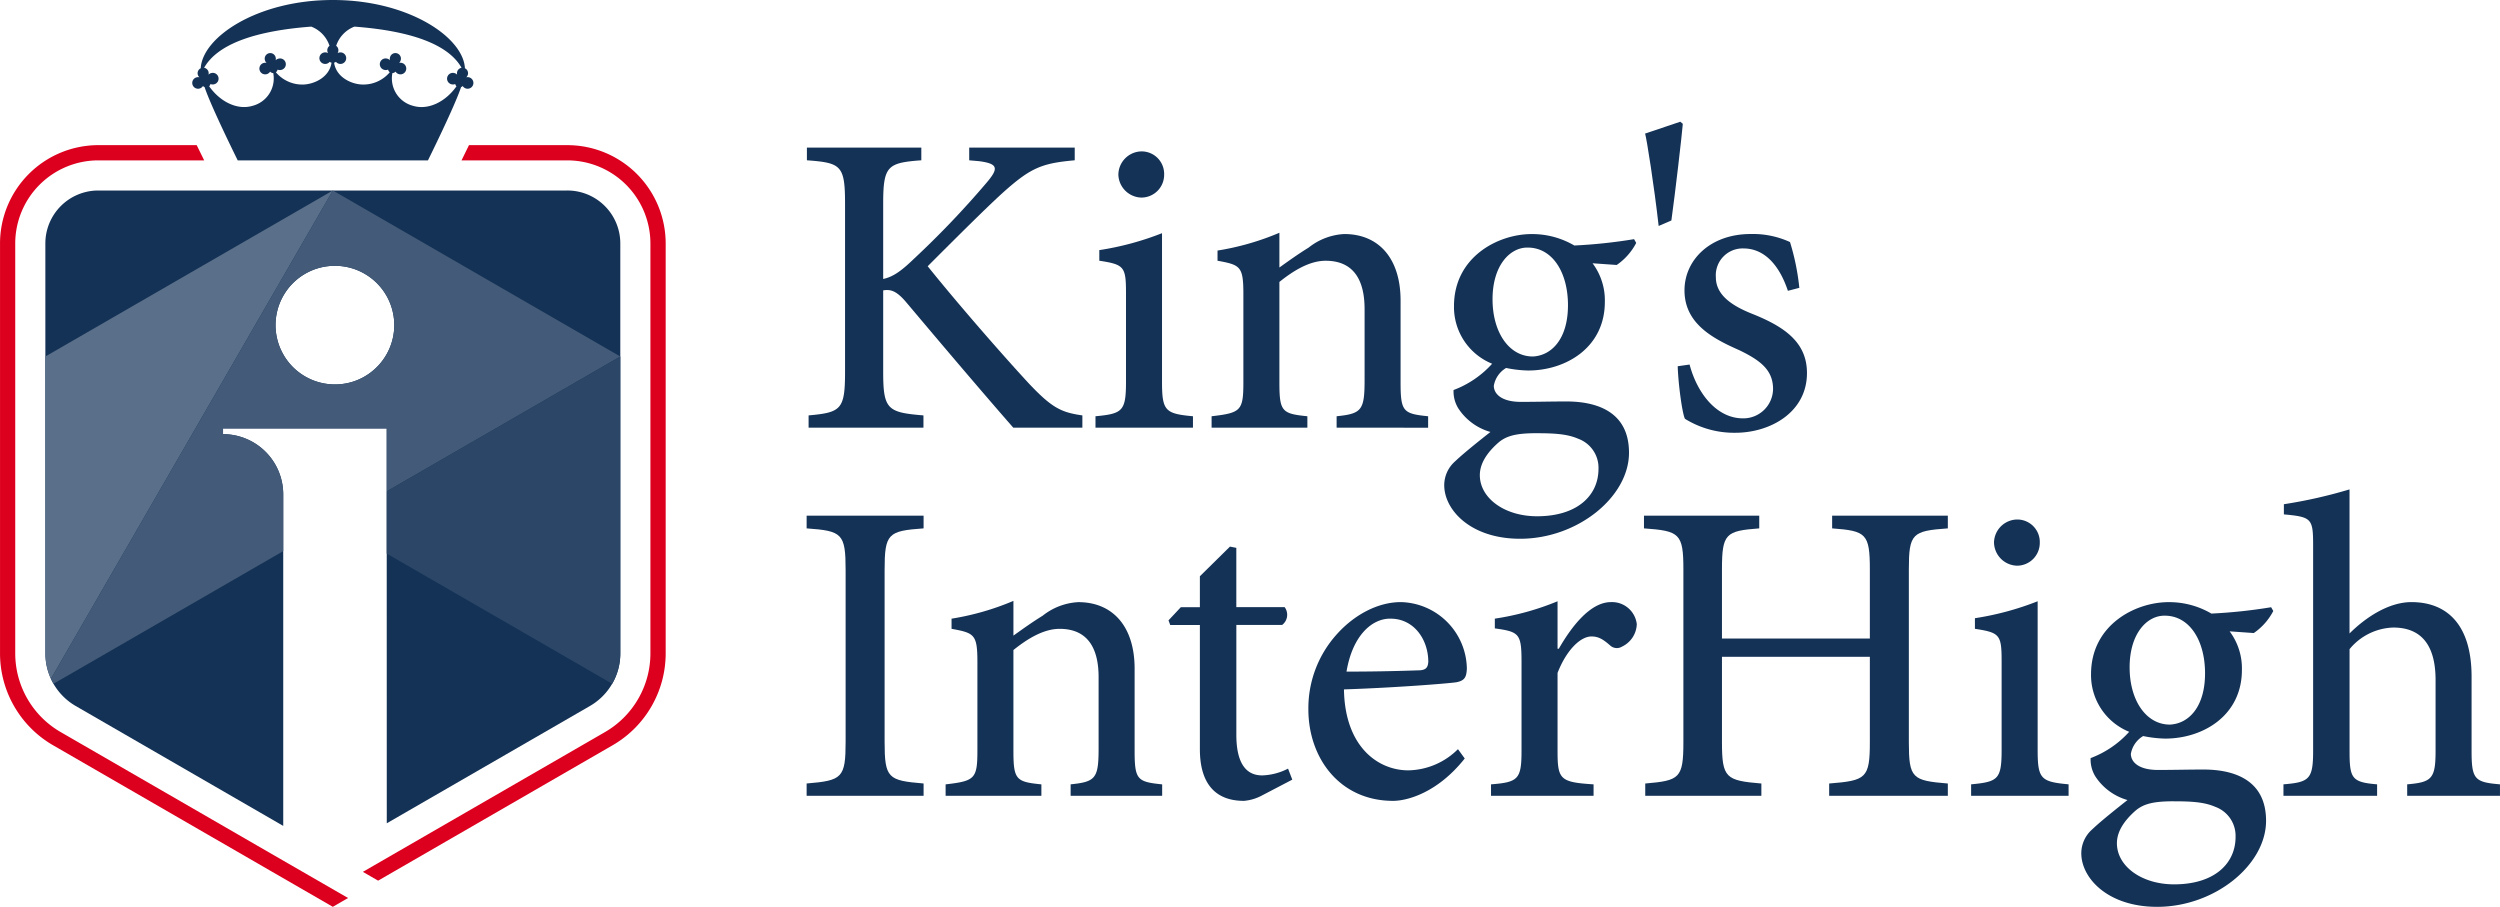
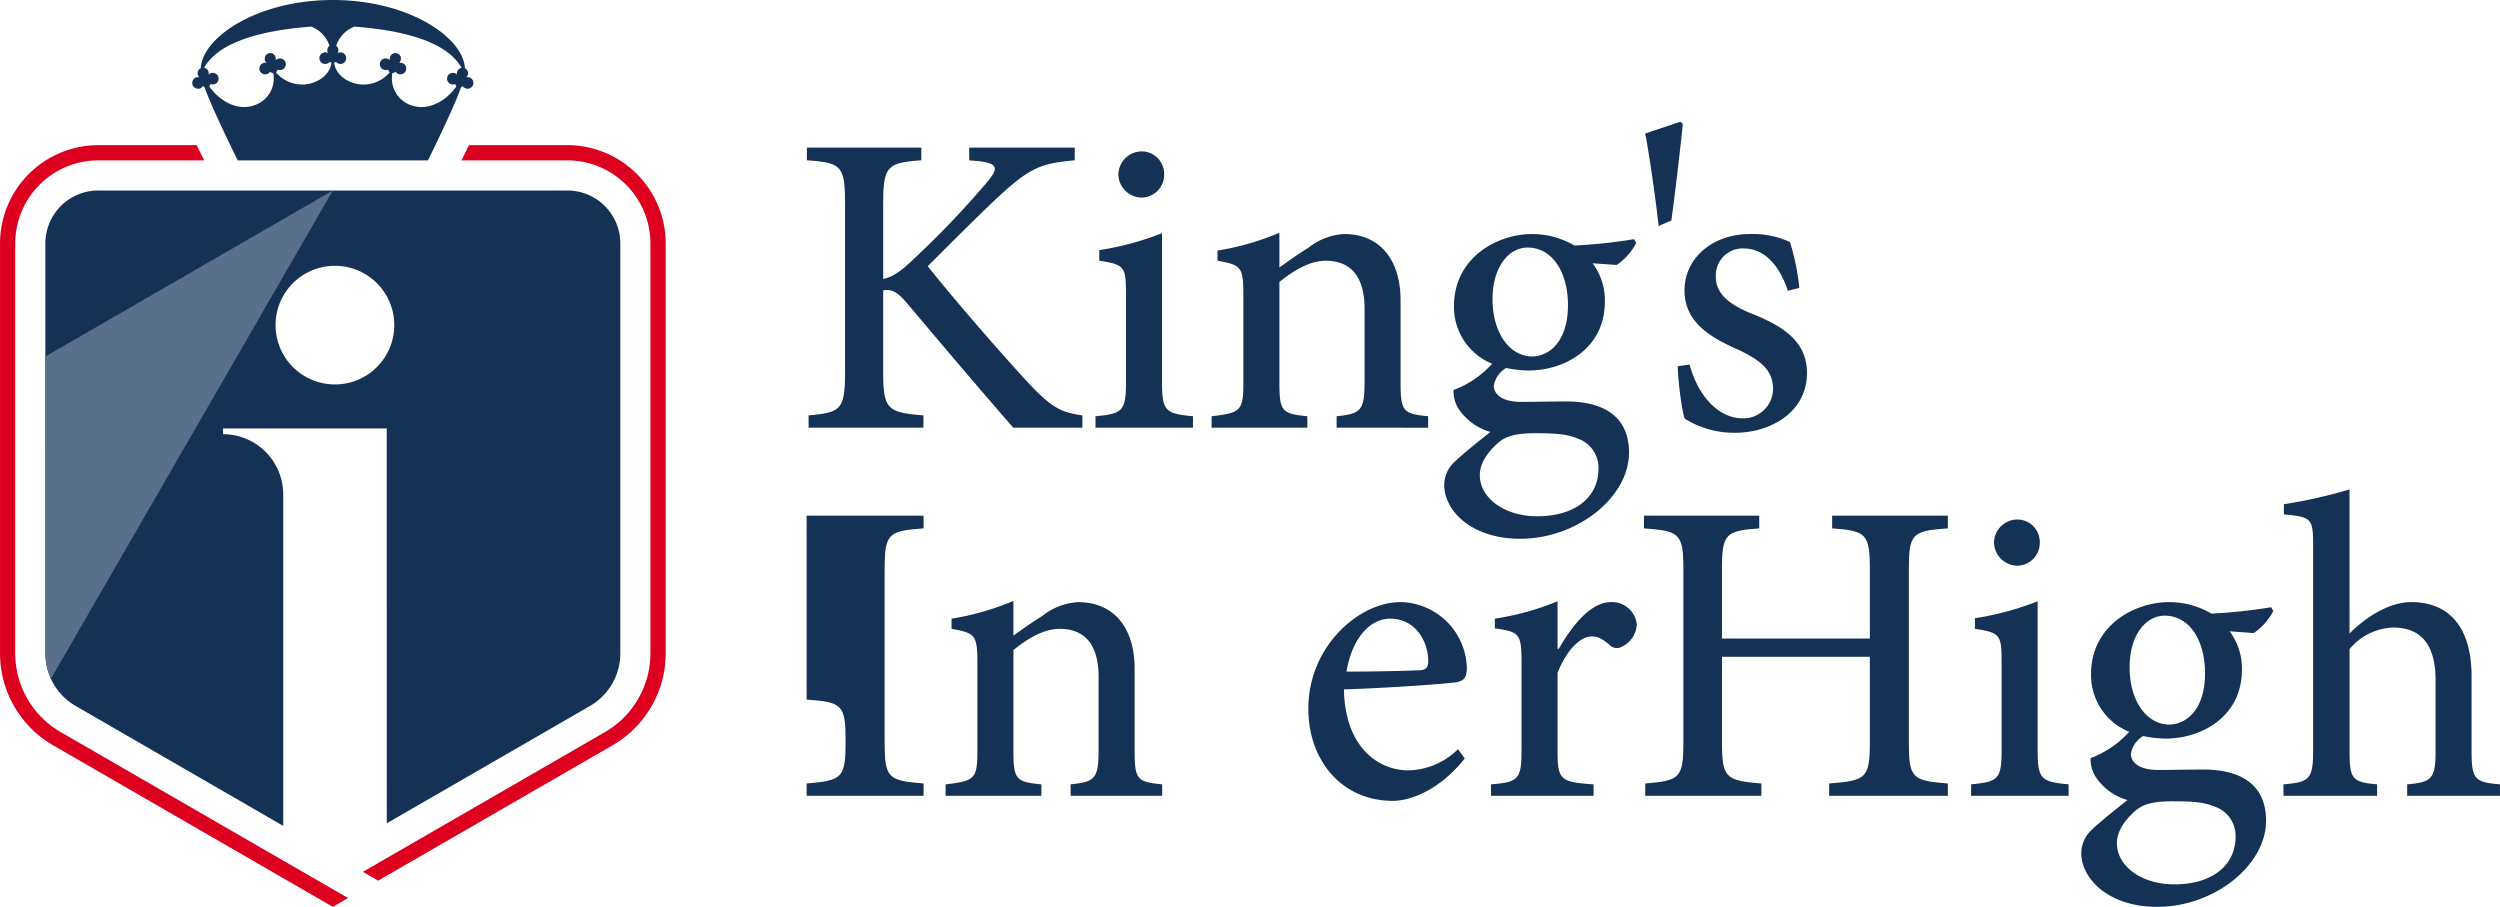
<svg xmlns="http://www.w3.org/2000/svg" width="400.434" height="145.246" viewBox="0 0 400.434 145.246">
  <g id="Group_64225" data-name="Group 64225" transform="translate(16942.879 20151)">
    <g id="Kings_InterHigh" transform="translate(-16813.678 -20131.502)">
      <g id="InterHigh" transform="translate(0 58.889)">
-         <path id="I_00000074415127481247962610000009833657845873380230_" d="M139.79,132.918v-1.969c5.7-.475,6.245-.882,6.245-6.719V96.806c0-5.905-.543-6.312-6.245-6.72V88.05h18.734v2.036c-5.7.408-6.245.815-6.245,6.72v27.423c0,5.906.543,6.244,6.245,6.719v1.969H139.79Z" transform="translate(-139.79 -83.841)" fill="#143256" />
+         <path id="I_00000074415127481247962610000009833657845873380230_" d="M139.79,132.918v-1.969c5.7-.475,6.245-.882,6.245-6.719c0-5.905-.543-6.312-6.245-6.72V88.05h18.734v2.036c-5.7.408-6.245.815-6.245,6.72v27.423c0,5.906.543,6.244,6.245,6.719v1.969H139.79Z" transform="translate(-139.79 -83.841)" fill="#143256" />
        <path id="n" d="M179.712,131.469v-1.833c4-.406,4.48-.949,4.48-5.769v-11.4c0-4.752-1.832-7.738-6.244-7.738-2.647,0-5.295,1.7-7.4,3.394v16.087c0,4.684.408,5.024,4.48,5.43v1.833H159.688v-1.833c4.684-.543,5.091-.882,5.091-5.43V110.087c0-4.48-.475-4.683-4.14-5.362V103.1a42.424,42.424,0,0,0,9.91-2.851v5.566c1.426-1.018,2.919-2.1,4.684-3.19a9.985,9.985,0,0,1,5.7-2.172c5.566,0,9.028,3.937,9.028,10.657v13.1c0,4.684.407,5.024,4.412,5.43v1.833H179.712Z" transform="translate(-137.426 -82.392)" fill="#143256" />
-         <path id="t" d="M206.6,132.324a7.418,7.418,0,0,1-2.919.882c-4.48,0-7.059-2.647-7.059-8.281V105.036h-4.751l-.272-.747,1.969-2.1h3.054V97.23l4.819-4.751,1.018.2v9.5H210.2a2.042,2.042,0,0,1-.406,2.851h-7.331v17.581c0,5.566,2.308,6.516,4.141,6.516a9.694,9.694,0,0,0,4.14-1.086l.68,1.765Z" transform="translate(-133.634 -83.315)" fill="#143256" />
        <path id="e" d="M236.667,125.474c-4.412,5.566-9.3,6.787-11.471,6.787-8.553,0-13.576-6.855-13.576-14.662a17.683,17.683,0,0,1,4.547-12.014c2.851-3.19,6.652-5.159,10.25-5.159h.068a10.828,10.828,0,0,1,10.522,10.657c-.069,1.358-.34,1.9-1.63,2.172-1.221.2-9.842.882-18.055,1.154.137,9.164,5.43,12.965,10.317,12.965a11.542,11.542,0,0,0,7.942-3.394Zm-11.946-22.4c-2.987,0-6.041,2.783-6.992,8.485q5.6,0,11.4-.2c1.221,0,1.629-.339,1.7-1.358,0-3.6-2.308-6.923-6.041-6.923Z" transform="translate(-131.255 -82.371)" fill="#143256" />
        <path id="r" d="M248.628,107.907c2.1-3.665,5.09-7.466,8.349-7.466a3.991,3.991,0,0,1,4.141,3.53,4.131,4.131,0,0,1-2.375,3.6,1.576,1.576,0,0,1-1.833-.135c-1.154-1.018-1.9-1.494-3.054-1.494-1.7,0-3.938,2.037-5.43,5.838V124.2c0,4.616.339,5.091,5.769,5.43v1.833H237.768v-1.833c4.344-.339,4.887-.814,4.887-5.361V109.944c0-4.48-.408-4.752-4.276-5.295v-1.561a42.766,42.766,0,0,0,10.046-2.783v7.6h.2Z" transform="translate(-128.148 -82.385)" fill="#143256" />
        <path id="H_00000154385313291022714330000014303245416967391663_" d="M308.337,90.086c-5.7.408-6.245.815-6.245,6.584V124.3c0,5.838.543,6.176,6.245,6.652v1.969H289.33v-1.969c5.905-.475,6.516-.814,6.516-6.652V110.653H272.158V124.3c0,5.77.611,6.176,6.312,6.652v1.969h-18.6v-1.969c5.5-.475,6.11-.814,6.11-6.652V96.67c0-5.769-.612-6.176-6.313-6.584V88.05h18.463v2.036c-5.363.408-5.973.814-5.973,6.584v11.064h23.689V96.67c0-5.769-.611-6.176-6.041-6.584V88.05h18.532v2.036Z" transform="translate(-125.546 -83.841)" fill="#143256" />
        <path id="i" d="M306.5,132.853V131.02c4.344-.406,4.887-.814,4.887-5.566V111.336c0-4.276-.272-4.616-4.276-5.226v-1.7a46.439,46.439,0,0,0,10.047-2.715v23.757c0,4.684.474,5.159,4.955,5.566v1.833H306.5Zm3.666-40.524A3.766,3.766,0,0,1,313.9,88.6a3.61,3.61,0,0,1,3.6,3.733,3.65,3.65,0,0,1-3.665,3.665A3.786,3.786,0,0,1,310.17,92.329Z" transform="translate(-119.981 -83.777)" fill="#143256" />
        <path id="g" d="M353.026,101.851a9.725,9.725,0,0,1-3.122,3.53l-3.869-.272A9.883,9.883,0,0,1,348,111.287c0,7.331-6.244,11-12.286,11a19.282,19.282,0,0,1-3.529-.408,4.132,4.132,0,0,0-1.969,2.851c0,1.29,1.223,2.58,4.344,2.58,2.512,0,4.887-.068,7.264-.068,4.344,0,10.045,1.289,10.045,8.213,0,7.059-8.213,13.78-17.444,13.78-7.873,0-12.082-4.548-12.15-8.485a5.105,5.105,0,0,1,1.765-3.937c1.426-1.358,4-3.395,5.633-4.684a9.108,9.108,0,0,1-5.158-3.8,5.183,5.183,0,0,1-.747-2.918,15.764,15.764,0,0,0,6.177-4.209,9.794,9.794,0,0,1-6.109-9.232c0-7.874,7.059-11.539,12.422-11.539h.135a13.354,13.354,0,0,1,6.719,1.832,83.012,83.012,0,0,0,9.571-1.018Zm-15.951,30.478c-3.258,0-4.819.408-6.109,1.494-1.7,1.494-2.987,3.258-2.987,5.227,0,3.666,3.938,6.584,9.164,6.584,6.448,0,9.842-3.326,9.842-7.6a4.943,4.943,0,0,0-3.258-4.819c-1.7-.746-3.733-.883-6.584-.883Zm-1.494-29.73c-2.783,0-5.566,2.851-5.566,8.281,0,5.295,2.647,9.164,6.448,9.164,2.986-.135,5.633-2.783,5.633-8.214,0-5.295-2.511-9.231-6.449-9.231Z" transform="translate(-118.107 -82.371)" fill="#143256" />
        <path id="h" d="M371.035,133.365v-1.833c3.937-.339,4.547-.882,4.547-5.361V114.834c0-5.634-2.307-8.417-6.787-8.417a9.423,9.423,0,0,0-6.991,3.462V126.17c0,4.412.339,5.023,4.412,5.361v1.833h-15v-1.833c4.141-.339,4.752-.814,4.752-5.361V93.316c0-4.344-.2-4.615-4.684-5.023V86.664A77.307,77.307,0,0,0,361.8,84.288v23.078c2.443-2.444,6.176-5.023,9.91-5.023,5.633,0,9.639,3.53,9.639,11.946V126.17c0,4.547.475,5.023,4.547,5.361v1.833H371.035Z" transform="translate(-114.668 -84.288)" fill="#143256" />
      </g>
      <g id="King_x27_s" transform="translate(0.043)">
        <path id="K" d="M172.885,80.221c-5.159-5.906-10.86-12.625-17.037-19.956-1.629-1.968-2.579-2.24-3.8-2.036V71.261c0,6.041.679,6.516,6.449,6.992v1.968H140.1V78.253c5.226-.475,5.838-.951,5.838-6.992V44.382c0-6.177-.611-6.584-6.109-6.992V35.354h18.327V37.39c-5.43.408-6.109.883-6.109,6.992V56.4c1.629-.339,2.987-1.358,4.955-3.258a145.843,145.843,0,0,0,11.539-12.082c2.037-2.376,1.968-3.123-1.154-3.53l-1.561-.136V35.354h16.9V37.39c-5.226.475-6.992,1.154-11.4,5.091-2.783,2.511-7.6,7.331-12.15,11.879,5.226,6.516,12.693,15,16.291,18.87,3.665,3.869,5.158,4.548,8.485,5.023v1.968Z" transform="translate(-139.828 -31.214)" fill="#143256" />
        <path id="i_00000011022964139662466270000013626370567035524254_" d="M181.143,80.156V78.324c4.344-.407,4.887-.815,4.887-5.566V58.639c0-4.276-.271-4.616-4.276-5.226v-1.7A46.433,46.433,0,0,0,191.8,49V72.758c0,4.683.476,5.159,4.956,5.566v1.833Zm3.665-40.523a3.766,3.766,0,0,1,3.733-3.733,3.61,3.61,0,0,1,3.6,3.733,3.649,3.649,0,0,1-3.665,3.665A3.787,3.787,0,0,1,184.808,39.634Z" transform="translate(-134.919 -31.149)" fill="#143256" />
        <path id="n_00000103960622261229475900000002014515355698523781_" d="M217.791,78.772V76.939c4-.407,4.48-.95,4.48-5.769v-11.4c0-4.752-1.833-7.738-6.245-7.738-2.647,0-5.295,1.7-7.4,3.394V71.509c0,4.683.406,5.023,4.48,5.43v1.833h-15.34V76.939c4.683-.543,5.09-.882,5.09-5.43V57.391c0-4.48-.475-4.683-4.141-5.362V50.4a42.441,42.441,0,0,0,9.911-2.851v5.566c1.425-1.018,2.918-2.1,4.683-3.19a9.988,9.988,0,0,1,5.7-2.172c5.566,0,9.027,3.937,9.027,10.657v13.1c0,4.683.407,5.023,4.412,5.43v1.833Z" transform="translate(-132.944 -29.765)" fill="#143256" />
        <path id="g_00000118383081424472447810000010727799119251364480_" d="M261.82,49.156a9.725,9.725,0,0,1-3.122,3.53l-3.869-.272a9.883,9.883,0,0,1,1.968,6.177c0,7.331-6.244,11-12.286,11a19.334,19.334,0,0,1-3.529-.407,4.131,4.131,0,0,0-1.969,2.851c0,1.29,1.223,2.58,4.344,2.58,2.512,0,4.887-.068,7.264-.068,4.344,0,10.045,1.29,10.045,8.214,0,7.059-8.213,13.779-17.444,13.779-7.873,0-12.082-4.548-12.15-8.485a5.1,5.1,0,0,1,1.765-3.937c1.426-1.358,4-3.394,5.633-4.684a9.108,9.108,0,0,1-5.158-3.8,5.182,5.182,0,0,1-.747-2.918,15.759,15.759,0,0,0,6.178-4.209,9.793,9.793,0,0,1-6.109-9.231c0-7.874,7.059-11.539,12.422-11.539h.135a13.354,13.354,0,0,1,6.719,1.832,83.023,83.023,0,0,0,9.571-1.018ZM245.869,79.633c-3.258,0-4.819.408-6.109,1.494-1.7,1.493-2.987,3.258-2.987,5.226,0,3.666,3.938,6.584,9.164,6.584,6.449,0,9.842-3.326,9.842-7.6a4.944,4.944,0,0,0-3.258-4.819c-1.7-.746-3.733-.882-6.584-.882h-.068ZM244.375,49.9c-2.783,0-5.566,2.851-5.566,8.281,0,5.295,2.647,9.164,6.449,9.164,2.986-.135,5.633-2.783,5.633-8.213,0-5.295-2.511-9.231-6.448-9.231Z" transform="translate(-128.987 -29.743)" fill="#143256" />
        <path id="_x27_" d="M265.869,31.993c-.135,1.7-1.222,11.132-1.832,15.476L262,48.351c-.746-6.584-1.9-13.847-2.172-14.8l5.635-1.9Z" transform="translate(-125.57 -31.654)" fill="#143256" />
        <path id="s" d="M282.146,56.826c-1.358-4.073-3.733-6.788-7.127-6.788a4.3,4.3,0,0,0-4.412,4.616c0,2.919,2.714,4.616,5.769,5.838,5.295,2.1,8.824,4.616,8.824,9.5,0,6.312-5.9,9.571-11.471,9.571a14.921,14.921,0,0,1-8.078-2.24c-.474-1.018-1.086-5.838-1.154-8.417l1.9-.271c1.222,4.616,4.344,8.62,8.553,8.62a4.761,4.761,0,0,0,4.818-4.683c0-2.987-1.9-4.548-5.43-6.245-4.14-1.832-8.756-4.208-8.756-9.571,0-4.887,4.141-9.028,10.589-9.028a14.2,14.2,0,0,1,6.312,1.289,37.95,37.95,0,0,1,1.494,7.331Z" transform="translate(-125.015 -29.743)" fill="#143256" />
      </g>
    </g>
    <g id="Logo" transform="translate(-16942.879 -20151)">
      <path id="shield" d="M93.436,35.322H18.3A8.478,8.478,0,0,0,9.823,43.8V61.91l.009,47.572a9.6,9.6,0,0,0,.886,4.049c.117.271.262.533.407.8a9.744,9.744,0,0,0,3.543,3.552l33.257,19.213v-53.1a9.652,9.652,0,0,0-9.643-9.643v-.913H64.5V93.478l.009,43.2,32.562-18.8a9.725,9.725,0,0,0,4.844-8.4V43.8A8.477,8.477,0,0,0,93.436,35.322ZM61.833,64.54a9.393,9.393,0,0,1-5.621,1.844h-.018a9.5,9.5,0,0,1,0-19h.018A9.5,9.5,0,0,1,61.833,64.54Z" transform="translate(-2.558 -4.809)" fill="#143256" />
      <path id="_x37_0" d="M55.868,35.322,10.717,113.531a9.6,9.6,0,0,1-.886-4.049L9.823,61.91Z" transform="translate(-2.558 -4.809)" fill="#5a6f89" />
-       <path id="_x38_0_00000053531833934748672710000000450237164916182919_" d="M102.009,61.91,55.963,35.322,10.813,113.531c.117.271.262.533.407.8L48.02,93.08V83.988a9.652,9.652,0,0,0-9.643-9.643v-.913H64.594V83.509ZM61.928,64.54a9.393,9.393,0,0,1-5.621,1.844h-.018a9.5,9.5,0,0,1,0-19h.018A9.5,9.5,0,0,1,61.928,64.54Z" transform="translate(-2.653 -4.809)" fill="#435b78" />
-       <path id="_x39_0" d="M107.738,64.742v47.572a9.623,9.623,0,0,1-1.3,4.844L70.323,96.31V86.341Z" transform="translate(-8.382 -7.641)" fill="#2b4667" />
      <path id="red_outline" d="M59.907,143.683l38.8-22.4a14.56,14.56,0,0,0,7.256-12.57V43.024a13.316,13.316,0,0,0-13.3-13.3H75.708l1.193-2.44H92.667a15.759,15.759,0,0,1,15.741,15.741V108.71a17,17,0,0,1-8.476,14.683l-37.584,21.7Zm-4.816,5.6L10.262,123.393a17.007,17.007,0,0,1-8.474-14.68l0-65.689A15.759,15.759,0,0,1,17.525,27.283H33.289l1.2,2.44H17.525a13.316,13.316,0,0,0-13.3,13.3l0,65.689a14.561,14.561,0,0,0,7.254,12.568L44.752,140.5l12.78,7.371Z" transform="translate(-1.784 -4.035)" fill="#dc001e" />
      <path id="crown" d="M80.224,13.952a.9.9,0,0,0-.48-.012.88.88,0,0,0-.21-1.447c-.265-5-9.108-10.935-21.147-10.935h-.024c-12.039,0-20.882,5.937-21.147,10.935a.88.88,0,0,0-.21,1.447.9.9,0,0,0-.48.012.928.928,0,1,0,1.048,1.38.69.69,0,0,0,.262.183c1.016,3.088,5.306,11.733,5.306,11.733H73.608S77.9,18.6,78.914,15.515a.69.69,0,0,0,.262-.183.928.928,0,1,0,1.048-1.38ZM53.592,15.1a5.525,5.525,0,0,1-4.343-1.97.693.693,0,0,0,.274-.422.913.913,0,0,0,.623.038.928.928,0,1,0-.518-1.781.907.907,0,0,0-.41.247.877.877,0,0,0-.006-.474.887.887,0,1,0-1.7.5.86.86,0,0,0,.25.4.918.918,0,0,0-.477.009.929.929,0,1,0,1.045,1.383.687.687,0,0,0,.5.233A4.528,4.528,0,0,1,45.547,18.5c-2.486.76-5.262-.675-6.98-3.123a.708.708,0,0,0,.2-.364.911.911,0,0,0,.623.038.928.928,0,1,0-.521-1.781.9.9,0,0,0-.408.247.906.906,0,0,0-.006-.474.891.891,0,0,0-.7-.626C39.9,8.628,45.917,6.5,54.916,5.822A4.934,4.934,0,0,1,57.844,8.9a.88.88,0,0,0-.227,1.17.912.912,0,0,0-.463-.125.928.928,0,1,0,.713,1.519.861.861,0,0,0,.3.134C57.818,13.986,55.309,15.072,53.592,15.1Zm24.7-2.055a.906.906,0,0,0-.006.474.9.9,0,0,0-.408-.247.928.928,0,1,0-.521,1.781.911.911,0,0,0,.623-.038.708.708,0,0,0,.2.364c-1.717,2.448-4.494,3.883-6.98,3.123a4.528,4.528,0,0,1-3.283-5.242.687.687,0,0,0,.5-.233.929.929,0,1,0,.568-1.391.86.86,0,0,0,.25-.4.887.887,0,1,0-1.7-.5.877.877,0,0,0-.006.474.907.907,0,0,0-.41-.247.928.928,0,1,0-.518,1.781.913.913,0,0,0,.623-.038.693.693,0,0,0,.274.422,5.525,5.525,0,0,1-4.343,1.97c-1.717-.023-4.226-1.109-4.578-3.5a.86.86,0,0,0,.3-.134A.927.927,0,1,0,59.6,9.946a.912.912,0,0,0-.463.125.88.88,0,0,0-.227-1.17,4.934,4.934,0,0,1,2.928-3.079c9,.681,15.013,2.806,17.155,6.593A.891.891,0,0,0,78.292,13.04Z" transform="translate(-5.064 -1.558)" fill="#143256" />
    </g>
  </g>
</svg>